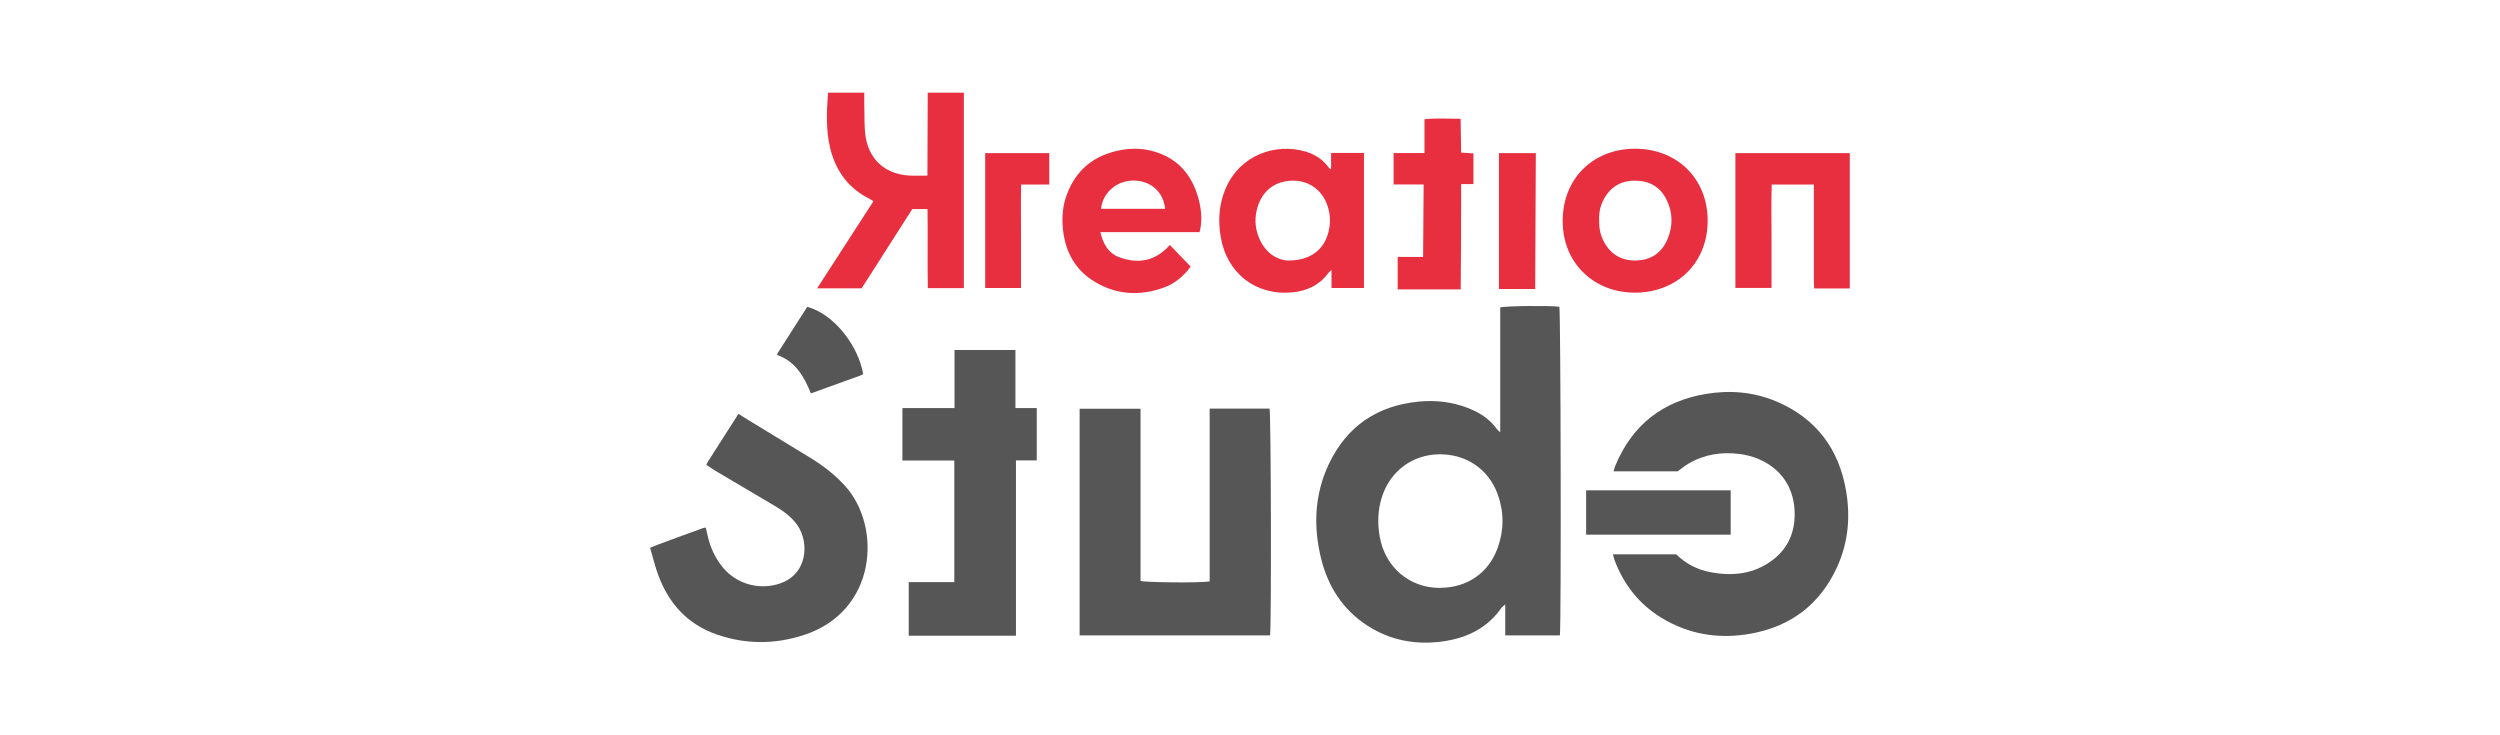
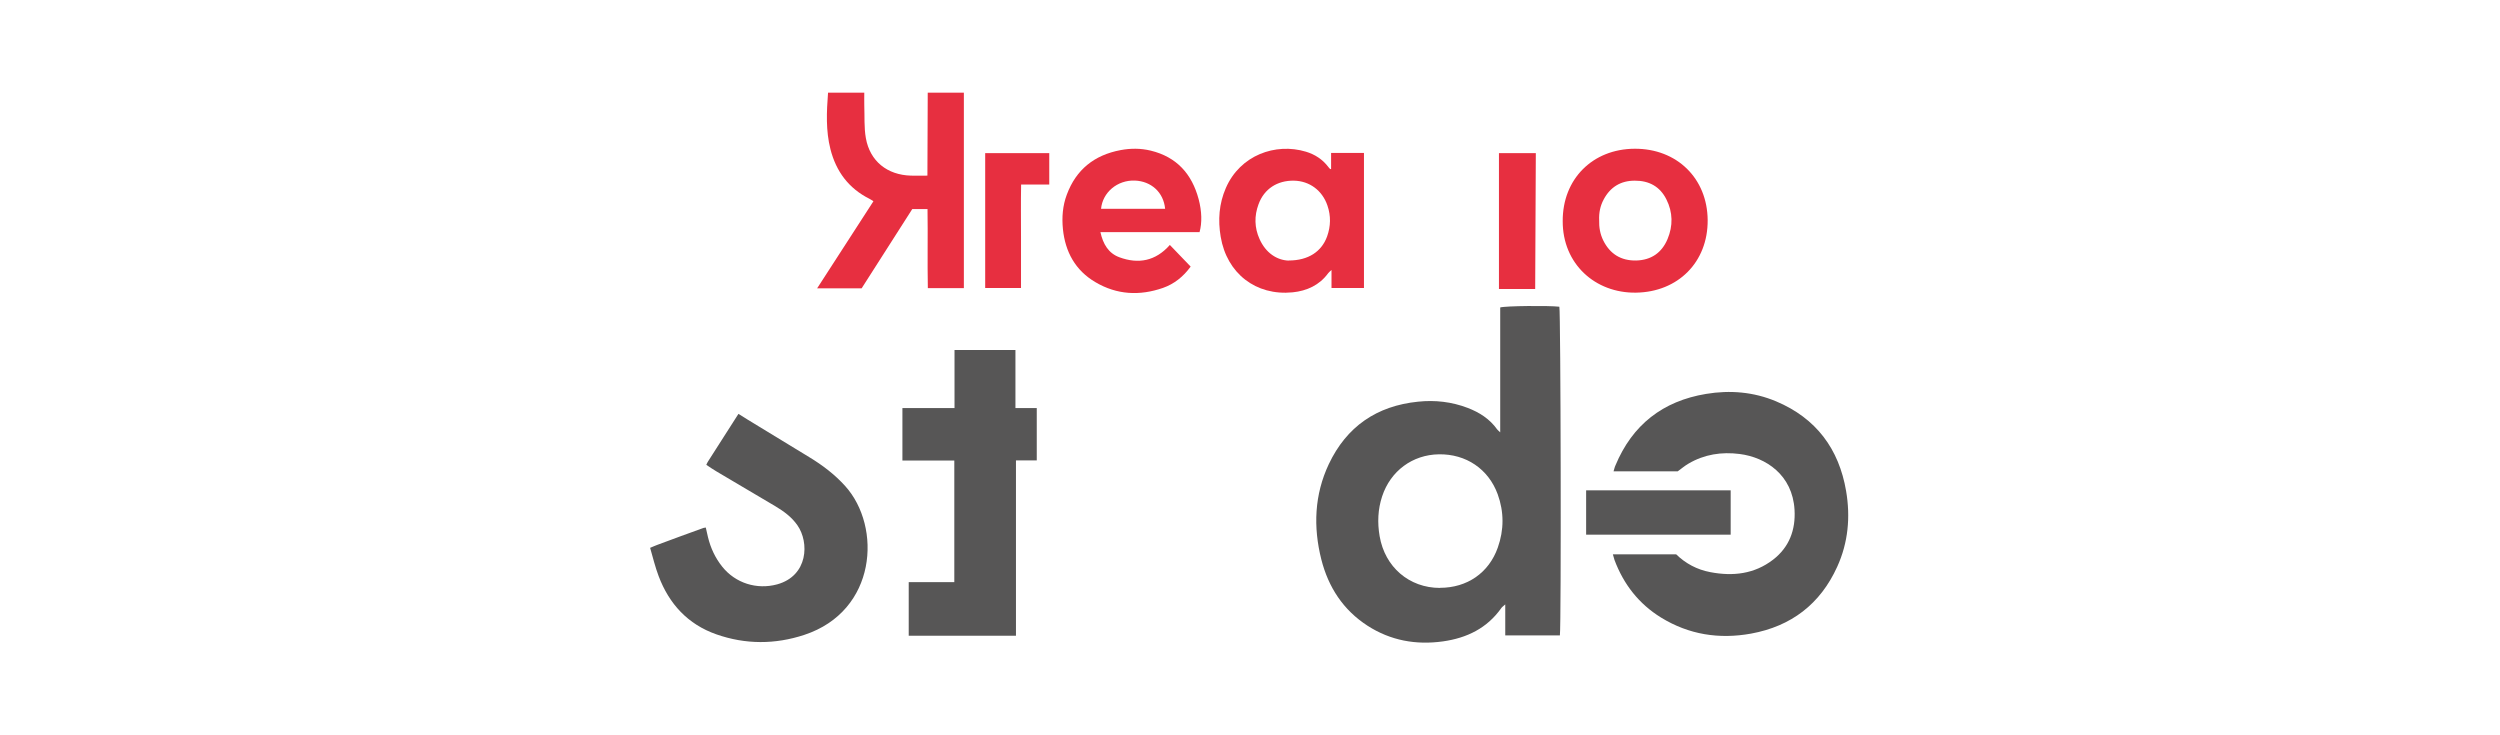
<svg xmlns="http://www.w3.org/2000/svg" width="238" height="70" viewBox="0 0 238 70" fill="none">
  <path d="M148.5 60.49H143.3V57.54C143.11 57.71 143 57.78 142.93 57.88C141.57 59.81 139.64 60.74 137.37 61.06C134.8 61.42 132.38 60.98 130.19 59.57C127.87 58.07 126.46 55.9 125.79 53.26C125.01 50.16 125.13 47.1 126.5 44.19C128.19 40.62 131.05 38.64 135 38.24C136.62 38.07 138.2 38.25 139.72 38.83C140.84 39.26 141.82 39.88 142.53 40.88C142.59 40.96 142.67 41.01 142.82 41.16V29.27C143.29 29.12 147.46 29.08 148.45 29.2C148.58 29.65 148.64 59.34 148.5 60.51V60.49ZM137.09 55.96C139.67 55.96 141.74 54.54 142.59 52.13C143.19 50.44 143.19 48.73 142.58 47.05C141.7 44.65 139.57 43.21 136.98 43.25C134.47 43.29 132.38 44.83 131.58 47.25C131.17 48.49 131.12 49.76 131.34 51.04C131.84 53.98 134.15 55.97 137.09 55.97V55.96Z" fill="#575656" />
-   <path d="M120.91 60.49H102.78V38.91H108.58V55.3C109.08 55.46 114.3 55.5 115.16 55.35V38.9H120.86C121 39.37 121.05 59.39 120.91 60.49Z" fill="#575656" />
  <path d="M153.54 52.77H159.57C160.46 53.64 161.55 54.23 162.83 54.47C164.98 54.88 167.02 54.65 168.8 53.28C170.34 52.09 170.95 50.44 170.84 48.54C170.65 45.21 168.11 43.54 165.62 43.22C163.89 43 162.25 43.25 160.74 44.14C160.39 44.34 160.08 44.61 159.72 44.87H153.61C153.68 44.66 153.71 44.47 153.79 44.31C155.4 40.44 158.3 38.18 162.42 37.5C164.7 37.12 166.95 37.31 169.09 38.21C172.89 39.81 175.07 42.73 175.75 46.75C176.17 49.22 175.95 51.66 174.9 53.96C173.29 57.51 170.52 59.62 166.7 60.32C163.66 60.87 160.78 60.42 158.13 58.79C156.02 57.49 154.57 55.63 153.7 53.31C153.65 53.17 153.62 53.03 153.55 52.79L153.54 52.77Z" fill="#575656" />
  <path d="M61.9 52.15C62.22 52.02 62.38 51.94 62.58 51.87C64.04 51.32 65.51 50.79 66.97 50.26C67.03 50.24 67.09 50.24 67.19 50.22C67.26 50.53 67.33 50.84 67.4 51.14C67.65 52.17 68.09 53.11 68.75 53.94C70.01 55.52 72.05 56.16 73.99 55.63C76.94 54.81 77.06 51.64 75.91 50C75.37 49.23 74.64 48.69 73.84 48.21C71.96 47.1 70.09 45.99 68.21 44.88C67.88 44.69 67.57 44.47 67.24 44.25C67.31 44.1 67.35 44.01 67.41 43.92C68.36 42.43 69.32 40.94 70.3 39.4C70.61 39.59 70.89 39.77 71.18 39.95C73.13 41.14 75.09 42.33 77.04 43.52C78.31 44.29 79.47 45.17 80.47 46.28C83.96 50.16 83.48 58.16 76.57 60.44C73.78 61.36 70.97 61.36 68.2 60.39C65.49 59.44 63.7 57.5 62.7 54.84C62.4 54.05 62.15 53.07 61.89 52.15H61.9Z" fill="#575656" />
  <path d="M96.68 38.85H98.7V43.83H96.72V60.52C93.28 60.52 89.92 60.52 86.51 60.52V55.42H90.85V43.84H85.91V38.85H90.87V33.32H96.67V38.84L96.68 38.85Z" fill="#575656" />
  <path d="M82.02 27.45H77.79C79.6 24.65 81.36 21.92 83.15 19.16C82.99 19.06 82.89 18.98 82.78 18.93C80.8 17.94 79.6 16.33 79.06 14.21C78.61 12.44 78.69 10.66 78.83 8.82H82.28C82.28 9.23 82.27 9.63 82.28 10.03C82.32 11.07 82.25 12.14 82.43 13.15C82.82 15.35 84.47 16.66 86.72 16.72C87.21 16.73 87.73 16.72 88.29 16.72C88.29 15.37 88.32 10.17 88.32 8.82H91.76V27.43H88.33C88.28 24.92 88.34 22.42 88.3 19.9H86.85C85.24 22.41 83.64 24.93 82.02 27.46V27.45Z" fill="#E72F40" />
  <path d="M126.72 16.1V14.56C127.78 14.56 128.79 14.56 129.85 14.56V27.42H126.76V25.7C126.6 25.85 126.51 25.92 126.45 26C125.61 27.15 124.42 27.69 123.06 27.83C119.56 28.18 116.79 26.02 116.21 22.54C115.94 20.95 116.05 19.39 116.7 17.9C118.06 14.77 121.43 13.57 124.32 14.44C125.18 14.7 125.91 15.17 126.46 15.9C126.51 15.97 126.57 16.03 126.63 16.09C126.64 16.1 126.67 16.09 126.74 16.1H126.72ZM122.68 24.8C124.57 24.8 125.82 23.94 126.34 22.51C126.69 21.53 126.71 20.55 126.37 19.56C125.88 18.13 124.67 17.23 123.19 17.2C121.59 17.17 120.34 17.99 119.81 19.45C119.4 20.56 119.42 21.68 119.91 22.76C120.51 24.1 121.58 24.77 122.68 24.81V24.8Z" fill="#E72F40" />
  <path d="M114.21 22.1H104.76C105.01 23.24 105.53 24.11 106.56 24.49C108.37 25.16 110.01 24.86 111.37 23.32C112.04 24.02 112.69 24.69 113.35 25.38C112.65 26.34 111.79 27.03 110.71 27.41C108.5 28.18 106.32 28.07 104.28 26.86C102.37 25.74 101.41 23.97 101.19 21.81C101.08 20.7 101.16 19.59 101.56 18.53C102.45 16.13 104.19 14.76 106.68 14.29C107.64 14.11 108.6 14.11 109.55 14.34C112.02 14.94 113.47 16.56 114.11 18.96C114.42 20.13 114.44 21.22 114.2 22.09L114.21 22.1ZM110.92 19.88C110.77 18.29 109.58 17.25 108.04 17.19C106.36 17.13 104.97 18.32 104.82 19.88H110.92Z" fill="#E72F40" />
  <path d="M148.77 21.05C148.75 17.05 151.61 14.18 155.62 14.16C159.64 14.14 162.54 16.98 162.57 20.95C162.6 24.95 159.75 27.8 155.75 27.86C151.87 27.92 148.75 25.13 148.77 21.04V21.05ZM152.24 20.95C152.22 21.64 152.33 22.28 152.63 22.89C153.27 24.18 154.32 24.83 155.77 24.8C157.19 24.76 158.2 24.07 158.75 22.76C159.28 21.5 159.26 20.21 158.64 18.98C158.03 17.76 156.99 17.19 155.62 17.2C154.28 17.2 153.29 17.82 152.67 18.99C152.34 19.6 152.21 20.27 152.24 20.95Z" fill="#E72F40" />
-   <path d="M176.1 14.59V27.46C175.56 27.46 175.01 27.46 174.46 27.46C173.91 27.46 173.35 27.46 172.71 27.46C172.7 27.18 172.68 26.94 172.68 26.69C172.68 23.91 172.68 21.14 172.68 18.36V17.57H168.67C168.61 19.23 168.65 20.86 168.65 22.5C168.65 24.12 168.65 25.74 168.65 27.41H165.21V14.58H176.1V14.59Z" fill="#E72F40" />
-   <path d="M135.61 14.57V11.35C136.76 11.23 137.86 11.3 139.05 11.31C139.07 12.39 139.08 13.45 139.1 14.53C139.52 14.55 139.88 14.57 140.27 14.6V17.52C139.91 17.54 139.58 17.52 139.1 17.52C139.1 20.47 139.1 24.31 139.06 27.55H133.06V24.46H135.48C135.48 23.16 135.53 18.82 135.53 17.56H132.67V14.57H135.6H135.61Z" fill="#E72F40" />
  <path d="M164.76 50.9H151V46.68H164.76V50.9Z" fill="#575656" />
  <path d="M99.89 14.59V17.57H97.21C97.18 19.26 97.2 20.9 97.2 22.53C97.2 24.15 97.2 25.77 97.2 27.42H93.79V14.58H99.9L99.89 14.59Z" fill="#E72F40" />
  <path d="M146.15 27.51H142.7C142.7 27 142.7 15.53 142.7 14.58C143.13 14.58 145.3 14.58 146.21 14.58C146.21 15.06 146.15 26.38 146.15 27.51Z" fill="#E72F40" />
-   <path d="M73.97 33.79C74.03 33.66 74.05 33.58 74.1 33.51C75.02 32.07 75.94 30.64 76.85 29.21C79.47 29.92 81.74 33.01 82.17 35.6C82.11 35.64 82.04 35.7 81.96 35.73C80.4 36.3 78.83 36.86 77.2 37.45C76.55 35.86 75.74 34.4 73.97 33.79Z" fill="#575656" />
</svg>